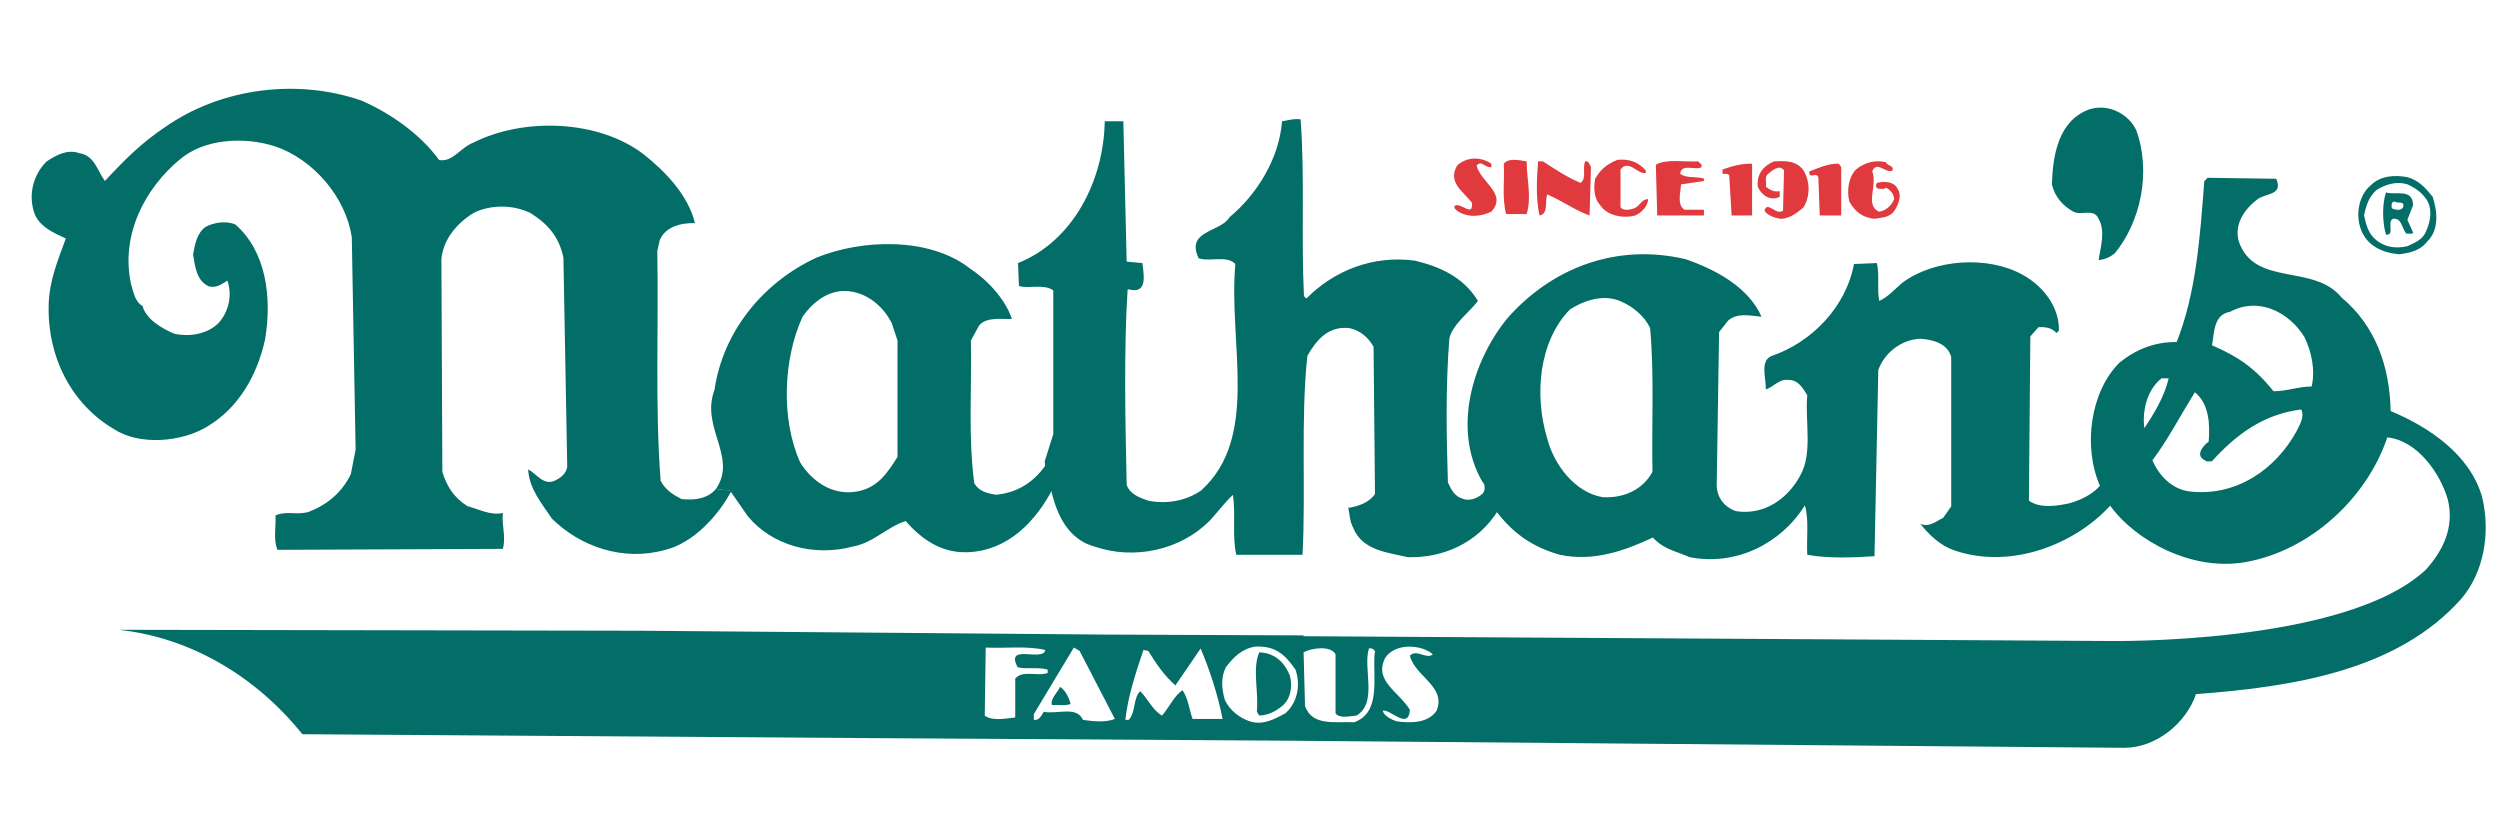
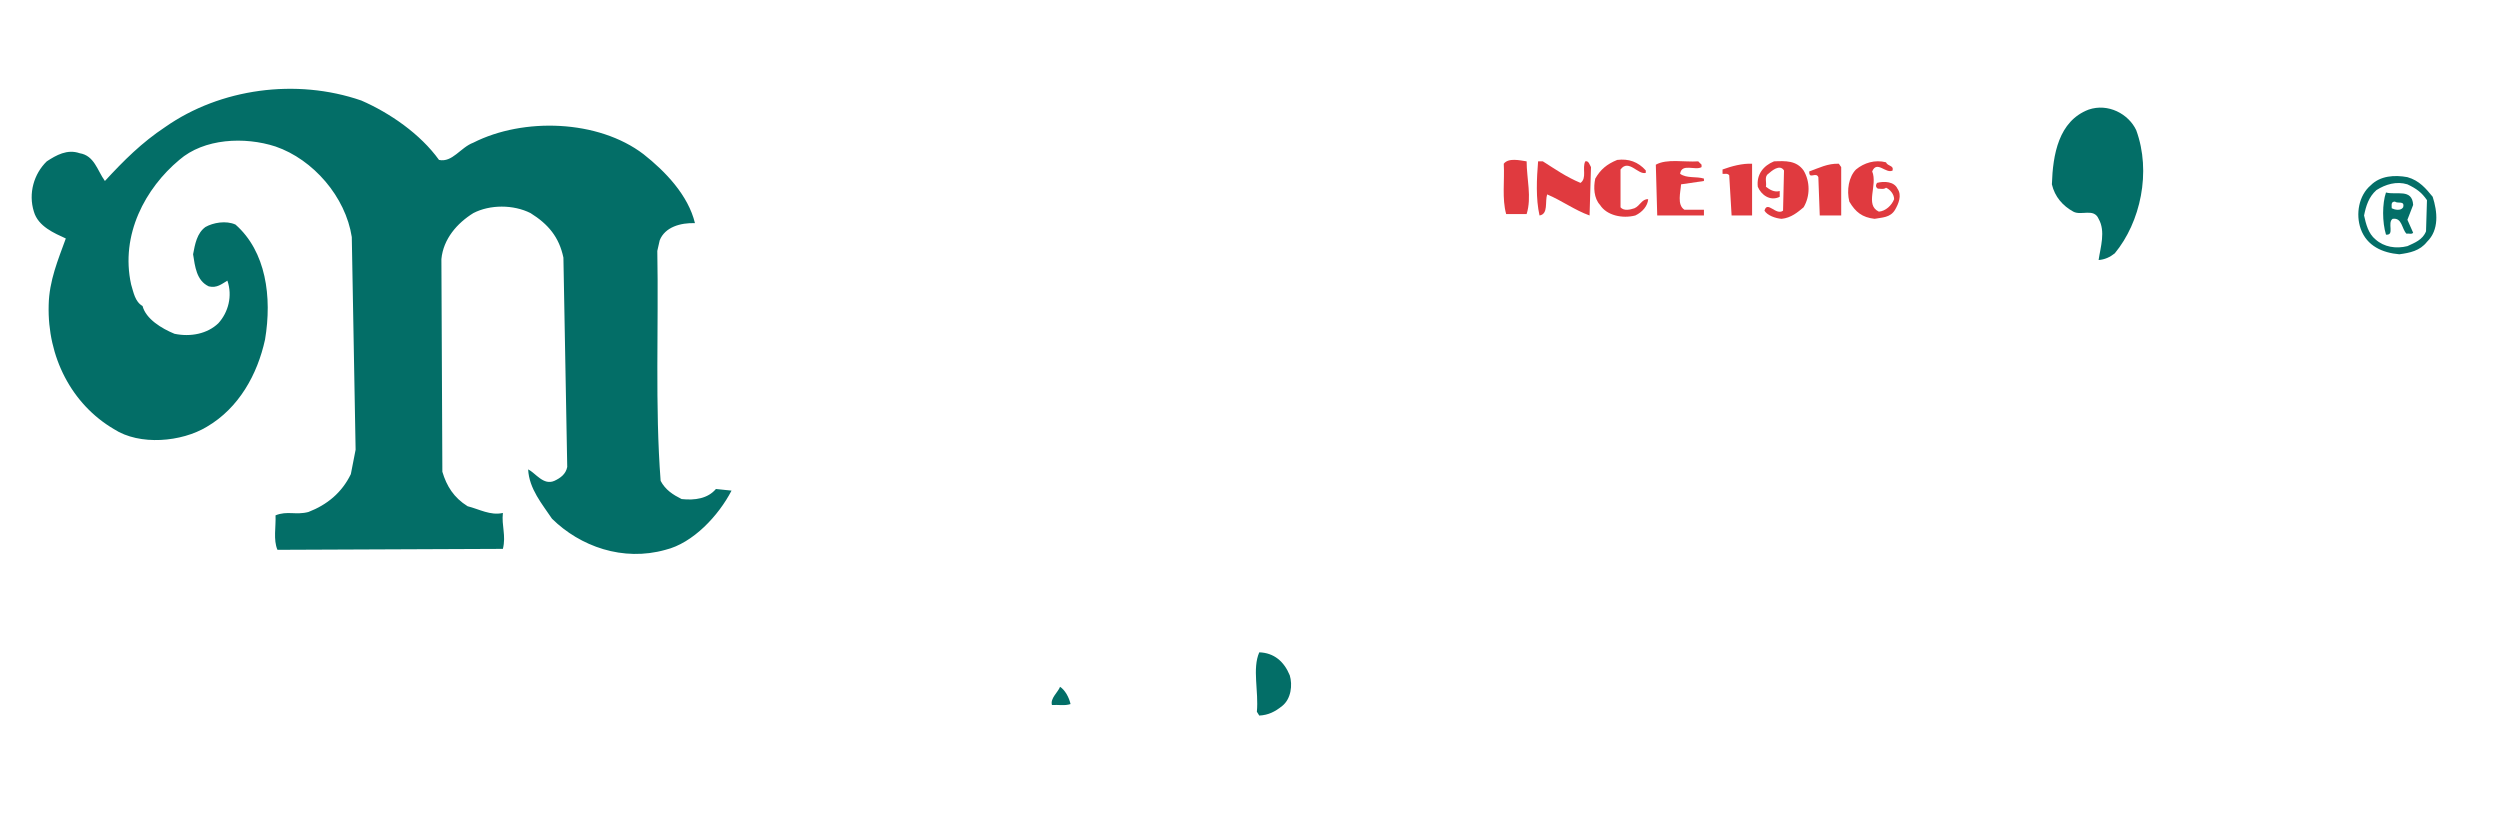
<svg xmlns="http://www.w3.org/2000/svg" version="1.1" width="216" height="71" viewBox="0 0 216 71" enable-background="new 0 0 216 71" xml:space="preserve">
  <defs>
</defs>
  <path fill="#036E67" d="M108.801,56.361c-0.618,1.408-0.041,3.354-0.207,5.134l0.207,0.33c0.783-0.041,1.358-0.33,1.977-0.827  c0.782-0.621,0.906-1.821,0.658-2.648C110.942,57.148,110.077,56.405,108.801,56.361" />
  <path fill="#036E67" d="M91.587,59.342c-0.165,0.456-0.864,0.995-0.699,1.573c0.534-0.041,1.112,0.083,1.606-0.084  C92.371,60.253,92,59.591,91.587,59.342" />
  <path fill="#036E67" d="M184.571,11.251c1.317,3.601,0.37,7.946-1.854,10.636c-0.411,0.331-0.864,0.539-1.398,0.58  c0.164-1.118,0.617-2.484,0-3.56c-0.412-0.952-1.484-0.248-2.183-0.621c-0.907-0.497-1.605-1.283-1.853-2.359  c0.081-2.566,0.576-5.463,3.17-6.456C182.141,8.892,183.912,9.843,184.571,11.251" />
-   <path fill="#E03A3F" d="M128.856,14.147v0.29c-0.496,0.124-0.867-0.662-1.277-0.124c0.37,1.449,2.676,2.442,1.277,3.973  c-0.948,0.456-2.102,0.538-2.967-0.083c-0.124-0.124-0.289-0.207-0.206-0.414c0.494-0.372,1.647,1.076,1.483-0.289  c-0.782-0.994-2.101-1.738-1.277-3.187C126.714,13.527,127.949,13.527,128.856,14.147" />
  <path fill="#E03A3F" d="M131.901,13.941c0,1.489,0.454,3.104,0,4.552h-1.769c-0.371-1.324-0.125-2.897-0.207-4.346  C130.338,13.609,131.326,13.858,131.901,13.941" />
  <path fill="#E03A3F" d="M142.197,14.727v0.207c-0.659,0.207-1.482-1.241-2.183-0.29v3.269c0.288,0.332,0.823,0.207,1.194,0.083  c0.494-0.207,0.659-0.827,1.194-0.786c-0.04,0.579-0.495,1.117-1.111,1.407c-1.113,0.29-2.471,0-3.048-0.91  c-0.535-0.579-0.576-1.531-0.412-2.277c0.453-0.786,0.989-1.241,1.895-1.613C140.715,13.693,141.538,13.982,142.197,14.727" />
  <path fill="#E03A3F" d="M133.303,13.941c1.111,0.703,1.978,1.324,3.252,1.862c0.578-0.414,0.123-1.283,0.412-1.862  c0.288-0.083,0.371,0.289,0.495,0.496l-0.124,4.18c-1.275-0.455-2.389-1.282-3.664-1.821c-0.207,0.621,0.123,1.697-0.66,1.821  c-0.328-1.448-0.247-3.187-0.123-4.676H133.303" />
  <path fill="#E03A3F" d="M147.015,14.23v0.207c-0.534,0.331-1.729-0.372-1.853,0.58c0.576,0.413,1.398,0.206,2.059,0.413v0.207  l-1.977,0.29c-0.04,0.662-0.37,1.78,0.289,2.193h1.688v0.497h-4.036l-0.122-4.387c0.946-0.537,2.471-0.207,3.664-0.289  L147.015,14.23" />
  <path fill="#E03A3F" d="M155.828,14.727c0.576,0.952,0.576,2.235,0,3.186c-0.494,0.414-1.071,0.911-1.895,0.994  c-0.534-0.042-1.235-0.29-1.483-0.704c0.248-0.91,0.99,0.456,1.605,0l0.083-3.476c-0.371-0.58-1.07,0.041-1.358,0.29  c-0.37,0.248-0.123,0.745-0.206,1.118c0.33,0.247,0.701,0.496,1.193,0.371v0.497c-0.822,0.414-1.604-0.166-1.894-0.868  c-0.123-1.077,0.495-1.822,1.401-2.194C154.263,13.899,155.21,13.858,155.828,14.727" />
  <path fill="#E03A3F" d="M163.528,14.52v0.207c-0.577,0.331-1.358-0.91-1.771,0.083c0.495,1.2-0.659,2.897,0.577,3.476  c0.576-0.041,1.111-0.538,1.318-1.076c0-0.414-0.329-0.828-0.701-0.993c-0.164,0.165-0.494,0.083-0.699,0.083  c-0.205-0.124-0.205-0.29-0.082-0.497c0.617-0.166,1.482-0.124,1.771,0.497c0.411,0.579,0.082,1.323-0.206,1.82  c-0.411,0.704-1.153,0.663-1.771,0.787c-1.071-0.124-1.647-0.58-2.183-1.49c-0.247-0.993-0.041-2.152,0.576-2.773  c0.699-0.579,1.647-0.869,2.594-0.621C163.075,14.313,163.405,14.271,163.528,14.52" />
  <path fill="#E03A3F" d="M151.38,18.617h-1.77l-0.206-3.476c-0.166-0.207-0.413-0.083-0.577-0.124v-0.373  c0.783-0.289,1.729-0.538,2.553-0.497V18.617" />
  <path fill="#E03A3F" d="M159.08,14.437v4.18h-1.853l-0.122-3.311c-0.206-0.496-0.825,0.249-0.784-0.496  c0.825-0.29,1.605-0.704,2.554-0.663L159.08,14.437" />
-   <path fill="#036E67" d="M210.184,17.003c-0.574-0.703-1.152-1.407-2.183-1.697c-1.111-0.207-2.346-0.124-3.17,0.704  c-1.029,0.869-1.317,2.483-0.864,3.766c0.535,1.49,1.895,2.069,3.334,2.194c0.907-0.125,1.772-0.291,2.39-1.076  C210.761,19.859,210.596,18.286,210.184,17.003 M209.609,19.983c-0.29,0.745-0.989,0.994-1.608,1.283  c-0.988,0.248-2.016,0.083-2.758-0.579c-0.618-0.497-0.823-1.325-0.988-2.07c0.165-0.828,0.411-1.614,1.07-2.193  c0.783-0.497,1.729-0.787,2.676-0.497c0.784,0.373,1.237,0.704,1.689,1.366C210.184,18.12,209.978,19.197,209.609,19.983z" />
+   <path fill="#036E67" d="M210.184,17.003c-0.574-0.703-1.152-1.407-2.183-1.697c-1.111-0.207-2.346-0.124-3.17,0.704  c-1.029,0.869-1.317,2.483-0.864,3.766c0.535,1.49,1.895,2.069,3.334,2.194c0.907-0.125,1.772-0.291,2.39-1.076  C210.761,19.859,210.596,18.286,210.184,17.003 M209.609,19.983c-0.29,0.745-0.989,0.994-1.608,1.283  c-0.988,0.248-2.016,0.083-2.758-0.579c-0.618-0.497-0.823-1.325-0.988-2.07c0.165-0.828,0.411-1.614,1.07-2.193  c0.783-0.497,1.729-0.787,2.676-0.497c0.784,0.373,1.237,0.704,1.689,1.366z" />
  <path fill="#036E67" d="M208.496,17.707c-0.081-1.448-1.441-0.828-2.347-1.076c-0.329,0.952-0.329,2.566,0,3.642  c0.781,0.082,0.081-1.035,0.575-1.366c0.824-0.124,0.783,0.869,1.194,1.283c0.207-0.042,0.455,0.083,0.577-0.083l-0.495-1.118  L208.496,17.707 M207.631,17.913c-0.205,0.332-0.741,0.207-0.987,0.083c0-0.289-0.083-0.579,0.287-0.579  C207.138,17.623,207.797,17.293,207.631,17.913z" />
-   <path fill="#036E67" d="M90.681,39.641c-0.987,1.739-2.511,2.898-4.611,3.105c-0.784-0.124-1.483-0.29-1.895-0.993  c-0.535-4.181-0.206-7.988-0.288-12.333l0.7-1.283c0.617-0.787,1.977-0.539,2.842-0.58c-0.577-1.738-2.143-3.394-3.665-4.387  c-3.46-2.69-9.266-2.525-13.22-0.91c-4.57,2.11-8.07,6.331-8.811,11.422c-1.236,3.269,2.017,5.794,0.123,8.567l1.22,0.14  l1.538,2.219c2.102,2.525,5.683,3.52,9.102,2.607c1.77-0.33,2.923-1.695,4.53-2.193c1.358,1.533,3.047,2.774,5.353,2.691  c3.5-0.125,5.93-2.691,7.412-5.588L90.681,39.641 M77.545,39.477c-0.865,1.366-1.688,2.648-3.459,2.979  c-2.183,0.415-3.953-0.91-4.941-2.483c-1.689-3.726-1.482-8.98,0.205-12.623c0.783-1.118,1.895-2.028,3.254-2.194  c2.018-0.165,3.665,1.201,4.447,2.773l0.494,1.491V39.477z" />
  <path fill="#036E67" d="M61.856,42.249c-0.7,0.828-1.812,0.994-2.965,0.87c-0.74-0.373-1.4-0.788-1.812-1.573  c-0.494-6.416-0.165-13.368-0.288-19.867l0.206-0.91c0.453-1.158,1.811-1.531,3.047-1.49c-0.577-2.4-2.553-4.469-4.447-5.959  c-3.912-2.981-10.378-3.187-14.701-0.994c-1.112,0.414-1.813,1.739-2.966,1.491c-1.606-2.236-4.24-4.056-6.711-5.132  c-5.643-1.946-12.19-1.035-16.926,2.276c-2.059,1.365-3.583,2.897-5.23,4.676c-0.659-0.91-0.906-2.193-2.182-2.4  c-1.071-0.373-2.018,0.166-2.841,0.704c-1.112,1.076-1.607,2.772-1.112,4.345c0.37,1.283,1.77,1.862,2.758,2.318  c-0.658,1.822-1.44,3.642-1.481,5.753c-0.124,4.47,1.976,8.567,5.64,10.719c2.224,1.447,5.848,1.117,8.031-0.207  c2.759-1.614,4.365-4.512,5.023-7.532c0.619-3.684,0.083-7.616-2.553-9.934c-0.823-0.372-1.935-0.165-2.594,0.208  c-0.741,0.537-0.906,1.49-1.07,2.359c0.164,1.034,0.287,2.276,1.358,2.773c0.701,0.166,1.112-0.207,1.607-0.497  c0.453,1.324,0.082,2.732-0.782,3.683c-0.948,0.91-2.389,1.201-3.789,0.91c-1.112-0.454-2.471-1.282-2.76-2.4  c-0.658-0.372-0.782-1.2-0.988-1.862c-0.947-4.304,1.236-8.318,4.159-10.76c2.142-1.863,5.642-2.029,8.319-1.159  c3.253,1.117,6.053,4.345,6.588,7.822l0.33,18.375l-0.412,2.11c-0.783,1.615-2.059,2.649-3.665,3.271  c-1.112,0.289-1.812-0.125-2.841,0.289c0.042,0.994-0.206,2.11,0.165,2.979l19.478-0.082c0.287-1.159-0.124-1.987,0-3.104  c-1.072,0.248-2.06-0.332-3.048-0.579c-1.195-0.744-1.811-1.738-2.182-2.98l-0.083-18.375c0.165-1.739,1.359-3.105,2.76-3.973  c1.441-0.746,3.458-0.746,4.941,0c1.523,0.951,2.471,2.069,2.841,3.849l0.33,18.086c-0.124,0.62-0.577,0.951-1.112,1.2  c-0.947,0.414-1.607-0.663-2.265-0.993c0.082,1.696,1.235,3.021,2.059,4.262c2.43,2.4,6.136,3.725,9.801,2.69  c2.388-0.579,4.601-2.963,5.713-5.116L61.856,42.249" />
-   <path fill="#036E67" d="M214.461,42.968c-1.029-3.685-4.612-6.085-7.907-7.451c-0.082-3.932-1.358-7.408-4.241-9.809  c-2.43-2.98-7.535-0.869-8.895-4.883c-0.371-1.449,0.453-2.69,1.564-3.56c0.741-0.621,2.307-0.331,1.688-1.821l-5.93-0.083  l-0.289,0.29c-0.37,4.842-0.699,9.643-2.387,13.906c-1.896-0.041-3.584,0.662-4.942,1.779c-2.512,2.484-3.171,7.243-1.688,10.639  c-0.659,0.743-1.606,1.199-2.554,1.488c-1.07,0.249-2.636,0.498-3.582-0.207l0.124-14.195l0.7-0.787  c0.618-0.041,1.152,0.042,1.564,0.497l0.205-0.206c0.041-2.153-1.481-3.933-3.171-4.843c-3.006-1.655-7.577-1.324-10.295,0.661  c-0.535,0.415-1.275,1.284-2.059,1.616c-0.205-1.035,0.041-2.237-0.205-3.271l-1.978,0.083c-0.7,3.766-3.707,6.788-7.125,7.947  c-1.027,0.413-0.451,1.986-0.492,2.896c0.699-0.247,1.192-0.952,1.976-0.827c0.824,0,1.237,0.704,1.606,1.324  c-0.205,2.276,0.493,5.009-0.617,6.953c-1.03,1.904-3.007,3.437-5.519,3.063c-1.029-0.332-1.688-1.199-1.688-2.276l0.206-13.203  l0.782-0.993c0.822-0.704,1.895-0.413,2.884-0.331c-1.154-2.607-4.036-4.097-6.548-4.966c-5.931-1.408-11.53,0.703-15.402,5.089  c-3.047,3.725-4.776,9.603-2.183,14.115c0.288,0.248,0.288,0.826,0,1.075c-0.37,0.331-1.07,0.662-1.688,0.414  c-0.699-0.207-0.988-0.786-1.276-1.407c-0.124-3.932-0.206-8.276,0.124-12.417c0.247-1.241,1.812-2.358,2.471-3.268  c-1.276-2.112-3.378-2.981-5.436-3.478c-3.666-0.496-7.001,0.87-9.389,3.27l-0.207-0.207c-0.246-5.049,0.084-10.306-0.288-15.272  c-0.576-0.082-1.07,0.083-1.606,0.165c-0.246,3.271-2.224,6.375-4.529,8.278c-0.74,1.324-3.829,1.118-2.677,3.56  c0.99,0.33,2.429-0.29,3.172,0.496c-0.618,6.912,2.141,14.941-2.966,19.576c-1.277,0.869-2.922,1.2-4.57,0.869  c-0.7-0.248-1.566-0.538-1.853-1.365c-0.124-5.588-0.247-11.755,0.082-16.887h0.123c1.69,0.456,1.236-1.447,1.153-2.276  l-1.358-0.124l-0.288-12.127h-1.607c-0.081,5.091-2.717,10.348-7.494,12.251l0.082,1.987c0.947,0.249,2.141-0.207,2.966,0.372  v12.416l-0.742,2.36l0.257,2.404l0.278-0.006c0.495,2.195,1.483,4.348,3.789,4.967c3.376,1.16,7.412,0.332,9.966-2.274  c0.657-0.704,1.317-1.615,1.976-2.194c0.247,1.697-0.083,3.6,0.289,5.174h5.723c0.288-5.672-0.165-11.631,0.413-17.176  c0.74-1.325,1.81-2.649,3.664-2.401c0.865,0.166,1.646,0.828,2.059,1.614l0.123,12.706c-0.453,0.703-1.399,1.076-2.306,1.2  c0.124,0.58,0.124,1.159,0.412,1.697c0.783,1.986,2.964,2.152,4.735,2.566c3.13,0.082,6.013-1.283,7.7-3.891  c1.483,1.945,3.212,3.063,5.437,3.684c2.924,0.621,5.641-0.373,8.029-1.49c0.948,1.033,1.978,1.158,3.171,1.697  c4.077,0.785,7.906-1.201,9.967-4.471c0.369,1.284,0.123,2.855,0.205,4.264c1.811,0.33,3.952,0.248,5.808,0.123l0.328-16.099  c0.535-1.449,1.937-2.608,3.623-2.691c1.153,0.083,2.348,0.415,2.677,1.574v12.912l-0.699,0.993c-0.619,0.29-1.235,0.87-1.978,0.498  c0.742,0.951,1.73,1.902,2.966,2.316c4.848,1.652,10.354-0.488,13.445-3.869c2.205,3.049,7.125,5.72,11.756,4.863  c5.477-0.994,10.378-5.422,12.188-10.761c2.554,0.247,4.572,3.063,5.23,5.38c0.577,2.4-0.41,4.387-1.894,6.042  c-6.961,6.539-27.468,6.167-27.468,6.167l-69.496-0.413l-0.001-0.071l-16.918-0.07l-40.232-0.332l-45.256-0.082  c6.341,0.664,11.983,4.139,15.895,9.023l48.139,0.33l37.721,0.233v0.004l71.549,0.606c2.759,0,5.329-2.123,6.192-4.607l-0.045-0.027  c8.492-0.629,17.5-2.043,23.007-8.277C214.584,49.464,215.202,46.07,214.461,42.968 M142.773,40.759  c-0.823,1.572-2.554,2.318-4.323,2.194c-2.388-0.414-4.2-2.814-4.776-5.09c-1.113-3.684-0.742-8.361,1.976-11.134  c1.235-0.786,2.966-1.366,4.448-0.662c0.988,0.414,2.018,1.283,2.471,2.276C142.938,32.357,142.692,36.621,142.773,40.759z   M186.753,32.689h0.619c-0.372,1.573-1.195,2.939-2.1,4.305C185.065,35.379,185.559,33.64,186.753,32.689z M198.408,37.282  c-1.772,3.229-5.19,5.671-9.267,5.174c-1.522-0.207-2.635-1.408-3.171-2.69c1.317-1.738,2.431-3.89,3.665-5.876  c1.235,0.993,1.319,2.773,1.194,4.263c-0.493,0.371-1.194,1.199-0.329,1.613c0.164,0.166,0.411,0.082,0.617,0.082  c2.059-2.275,4.407-4.055,7.702-4.469C199.148,35.959,198.697,36.704,198.408,37.282z M199.725,33.393  c-1.152,0-2.141,0.413-3.293,0.413c-1.647-2.069-3.131-3.021-5.313-3.973c0.207-1.118,0.125-2.648,1.565-2.897  c2.472-1.324,5.105,0.042,6.425,2.194C199.725,30.413,200.055,31.985,199.725,33.393z M87.716,58.639v3.353  c-0.823,0.083-2.017,0.332-2.634-0.166l0.082-5.877c1.688,0.083,3.541-0.165,5.147,0.208c-0.165,1.076-3.5-0.622-2.389,1.488  c0.783,0.209,1.772-0.041,2.595,0.209v0.289C89.652,58.473,88.334,57.854,87.716,58.639z M93.565,62.198  c-0.536-1.242-2.266-0.455-3.378-0.703c-0.246,0.371-0.37,0.745-0.865,0.703v-0.496l3.459-5.754l0.495,0.29l3.047,5.877  C95.541,62.445,94.429,62.323,93.565,62.198z M103.036,62.115c-0.289-0.827-0.371-1.738-0.865-2.483  c-0.742,0.497-1.153,1.49-1.771,2.193c-0.823-0.454-1.236-1.488-1.894-2.11c-0.618,0.622-0.37,1.862-0.988,2.483h-0.289  c0.206-1.986,0.947-4.222,1.565-6.042l0.412,0.082c0.699,1.117,1.359,2.111,2.347,2.979l2.182-3.186  c0.784,1.863,1.483,3.973,1.895,6.084H103.036z M107.977,62.323c-0.865-0.29-1.73-0.952-2.14-1.823  c-0.289-0.952-0.372-1.986,0.081-2.855c0.659-0.869,1.4-1.613,2.553-1.779c1.771-0.082,2.594,0.746,3.458,1.988  c0.453,1.281,0.206,2.813-0.864,3.766C110.159,62.115,109.13,62.695,107.977,62.323z M118.766,56.445  c-0.166,2.152,0.577,5.132-1.771,5.959c-1.606-0.081-3.624,0.373-4.242-1.406l-0.123-4.637c0.659-0.371,2.347-0.619,2.759,0.168  v5.09c0.33,0.496,1.235,0.247,1.813,0.206c1.854-1.117,0.536-4.056,1.07-5.794C118.56,55.908,118.931,56.28,118.766,56.445z   M124.119,61.412c-0.741,1.076-2.223,1.076-3.459,0.911c-0.453-0.167-1.071-0.457-1.194-0.911c0.618-0.207,2.225,1.736,2.349-0.083  c-0.948-1.573-3.131-2.483-2.143-4.472c0.864-1.363,3.212-1.157,4.118-0.328c-0.495,0.494-1.4-0.498-1.976,0.123  C122.266,58.473,124.985,59.3,124.119,61.412z" />
  <rect id="_x3C_Slice_x3E__7_" fill="none" width="216" height="71" />
</svg>